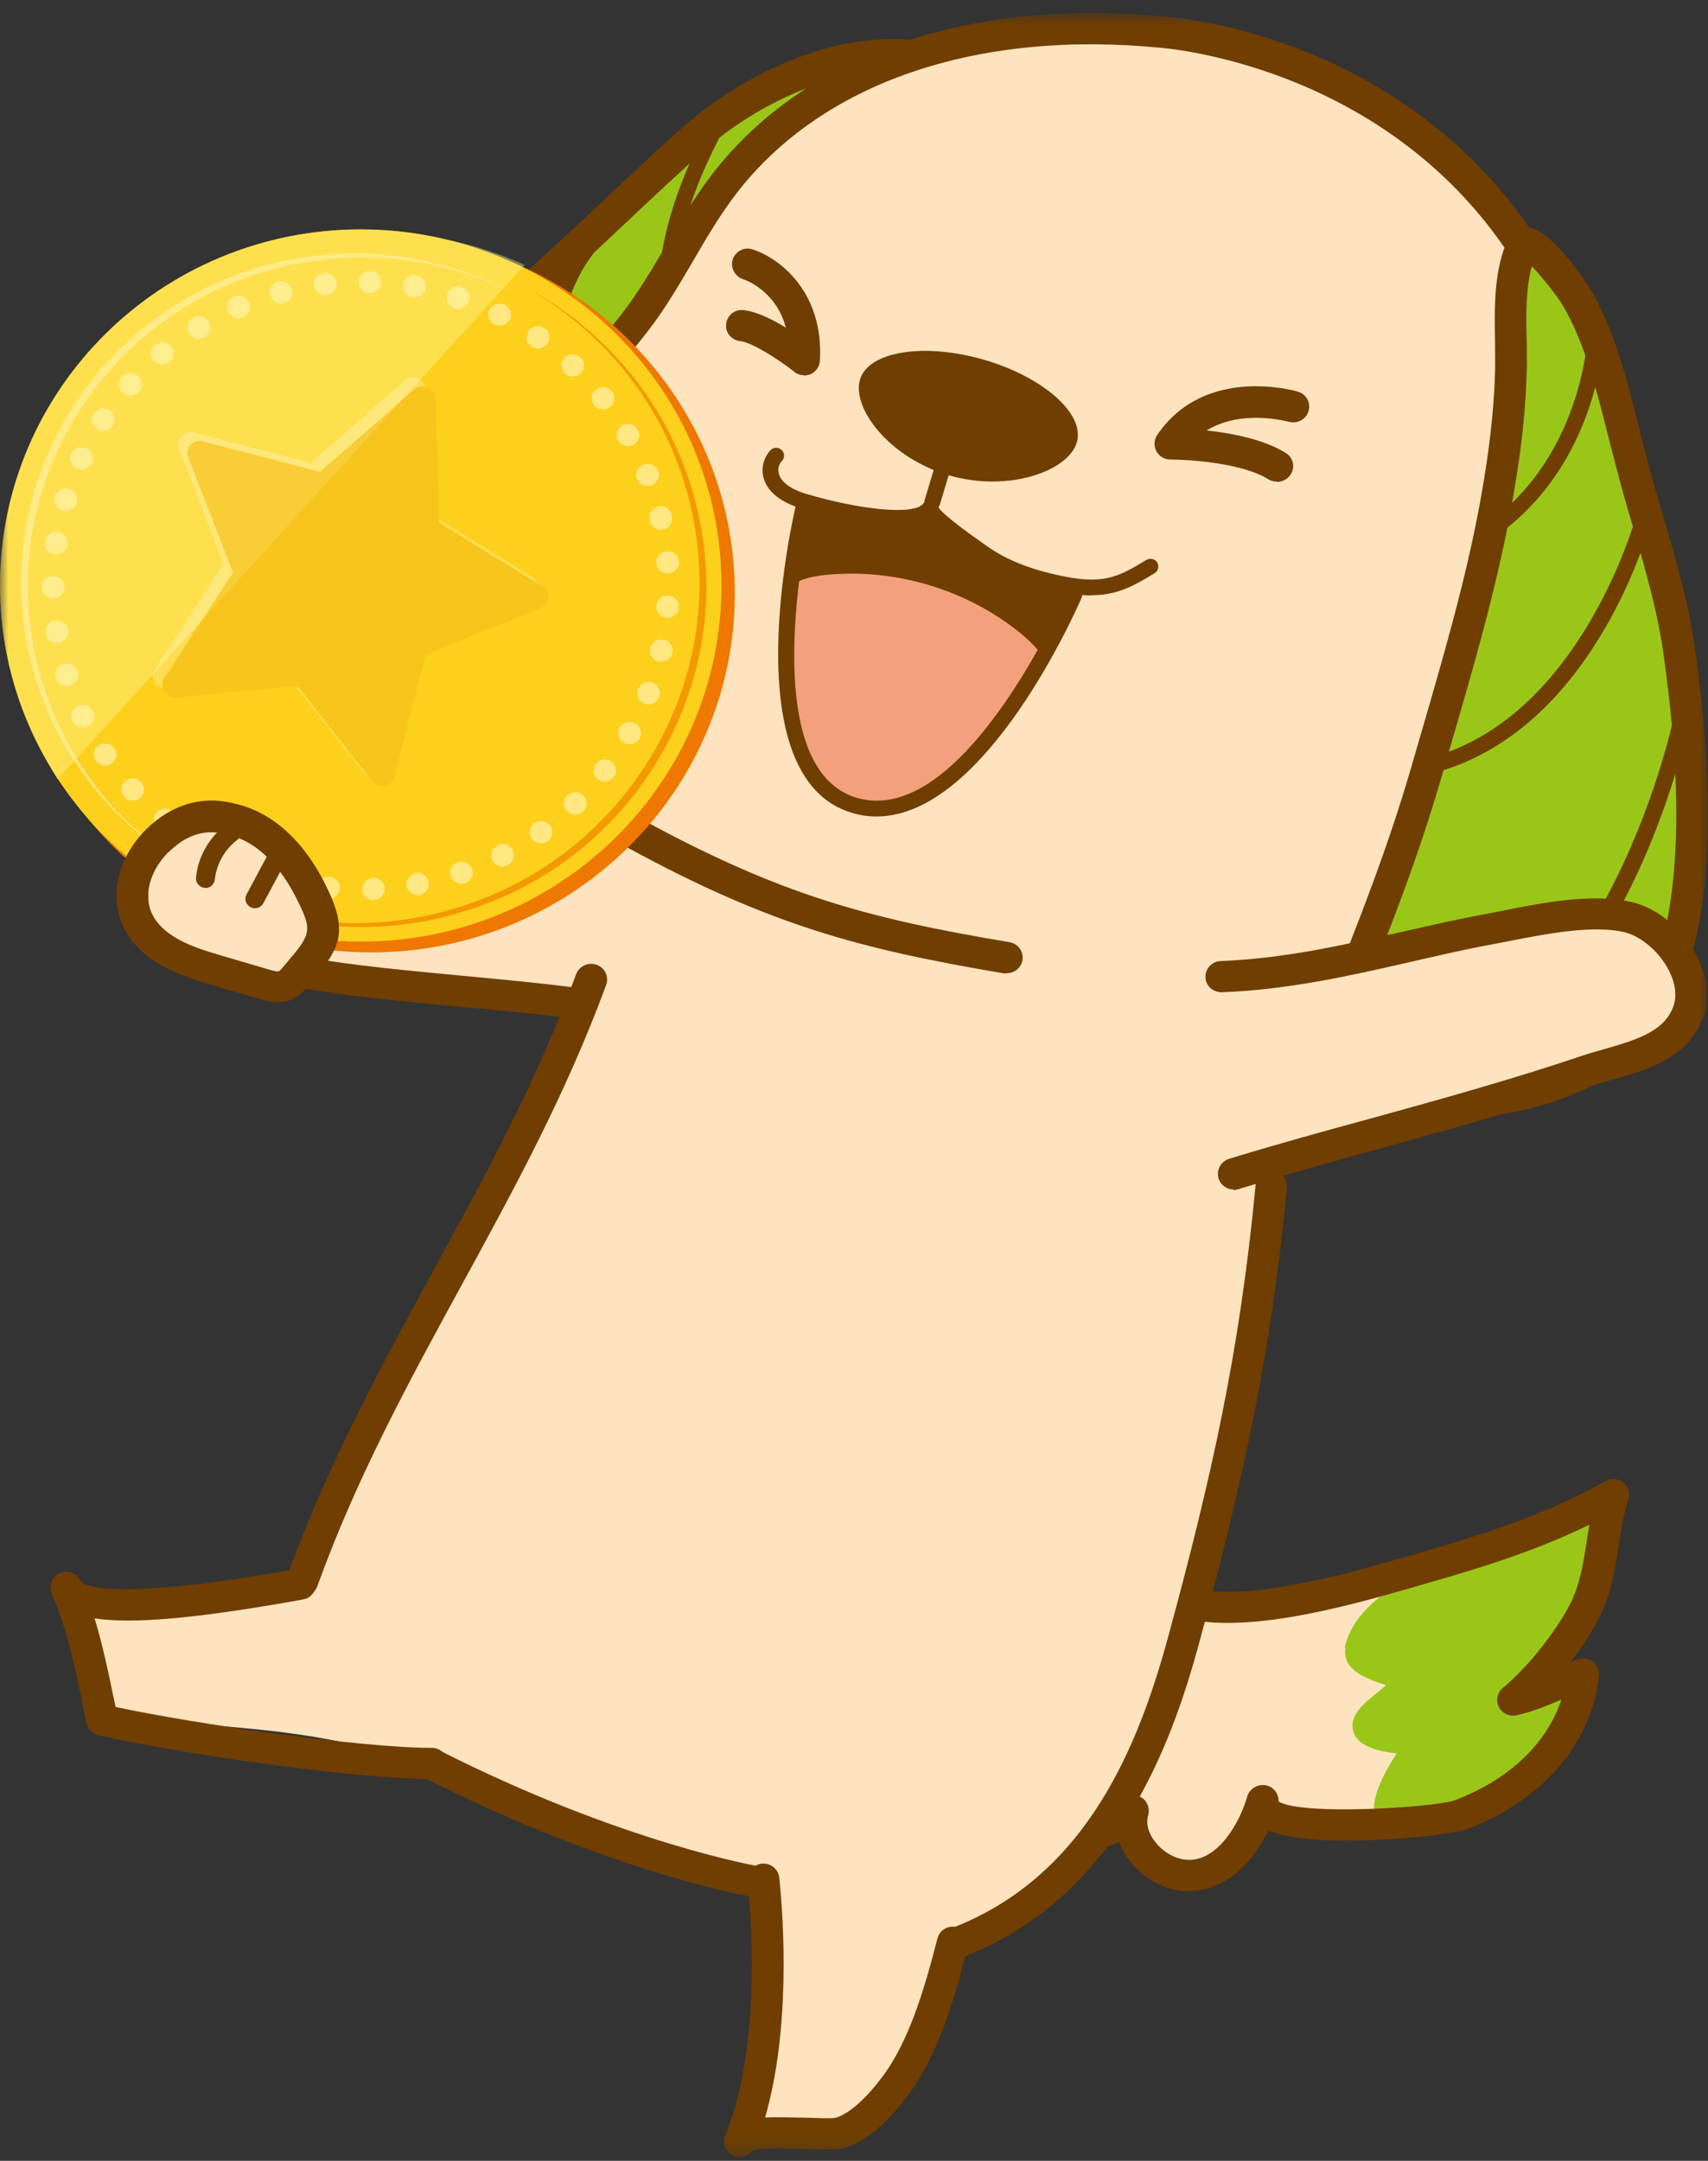
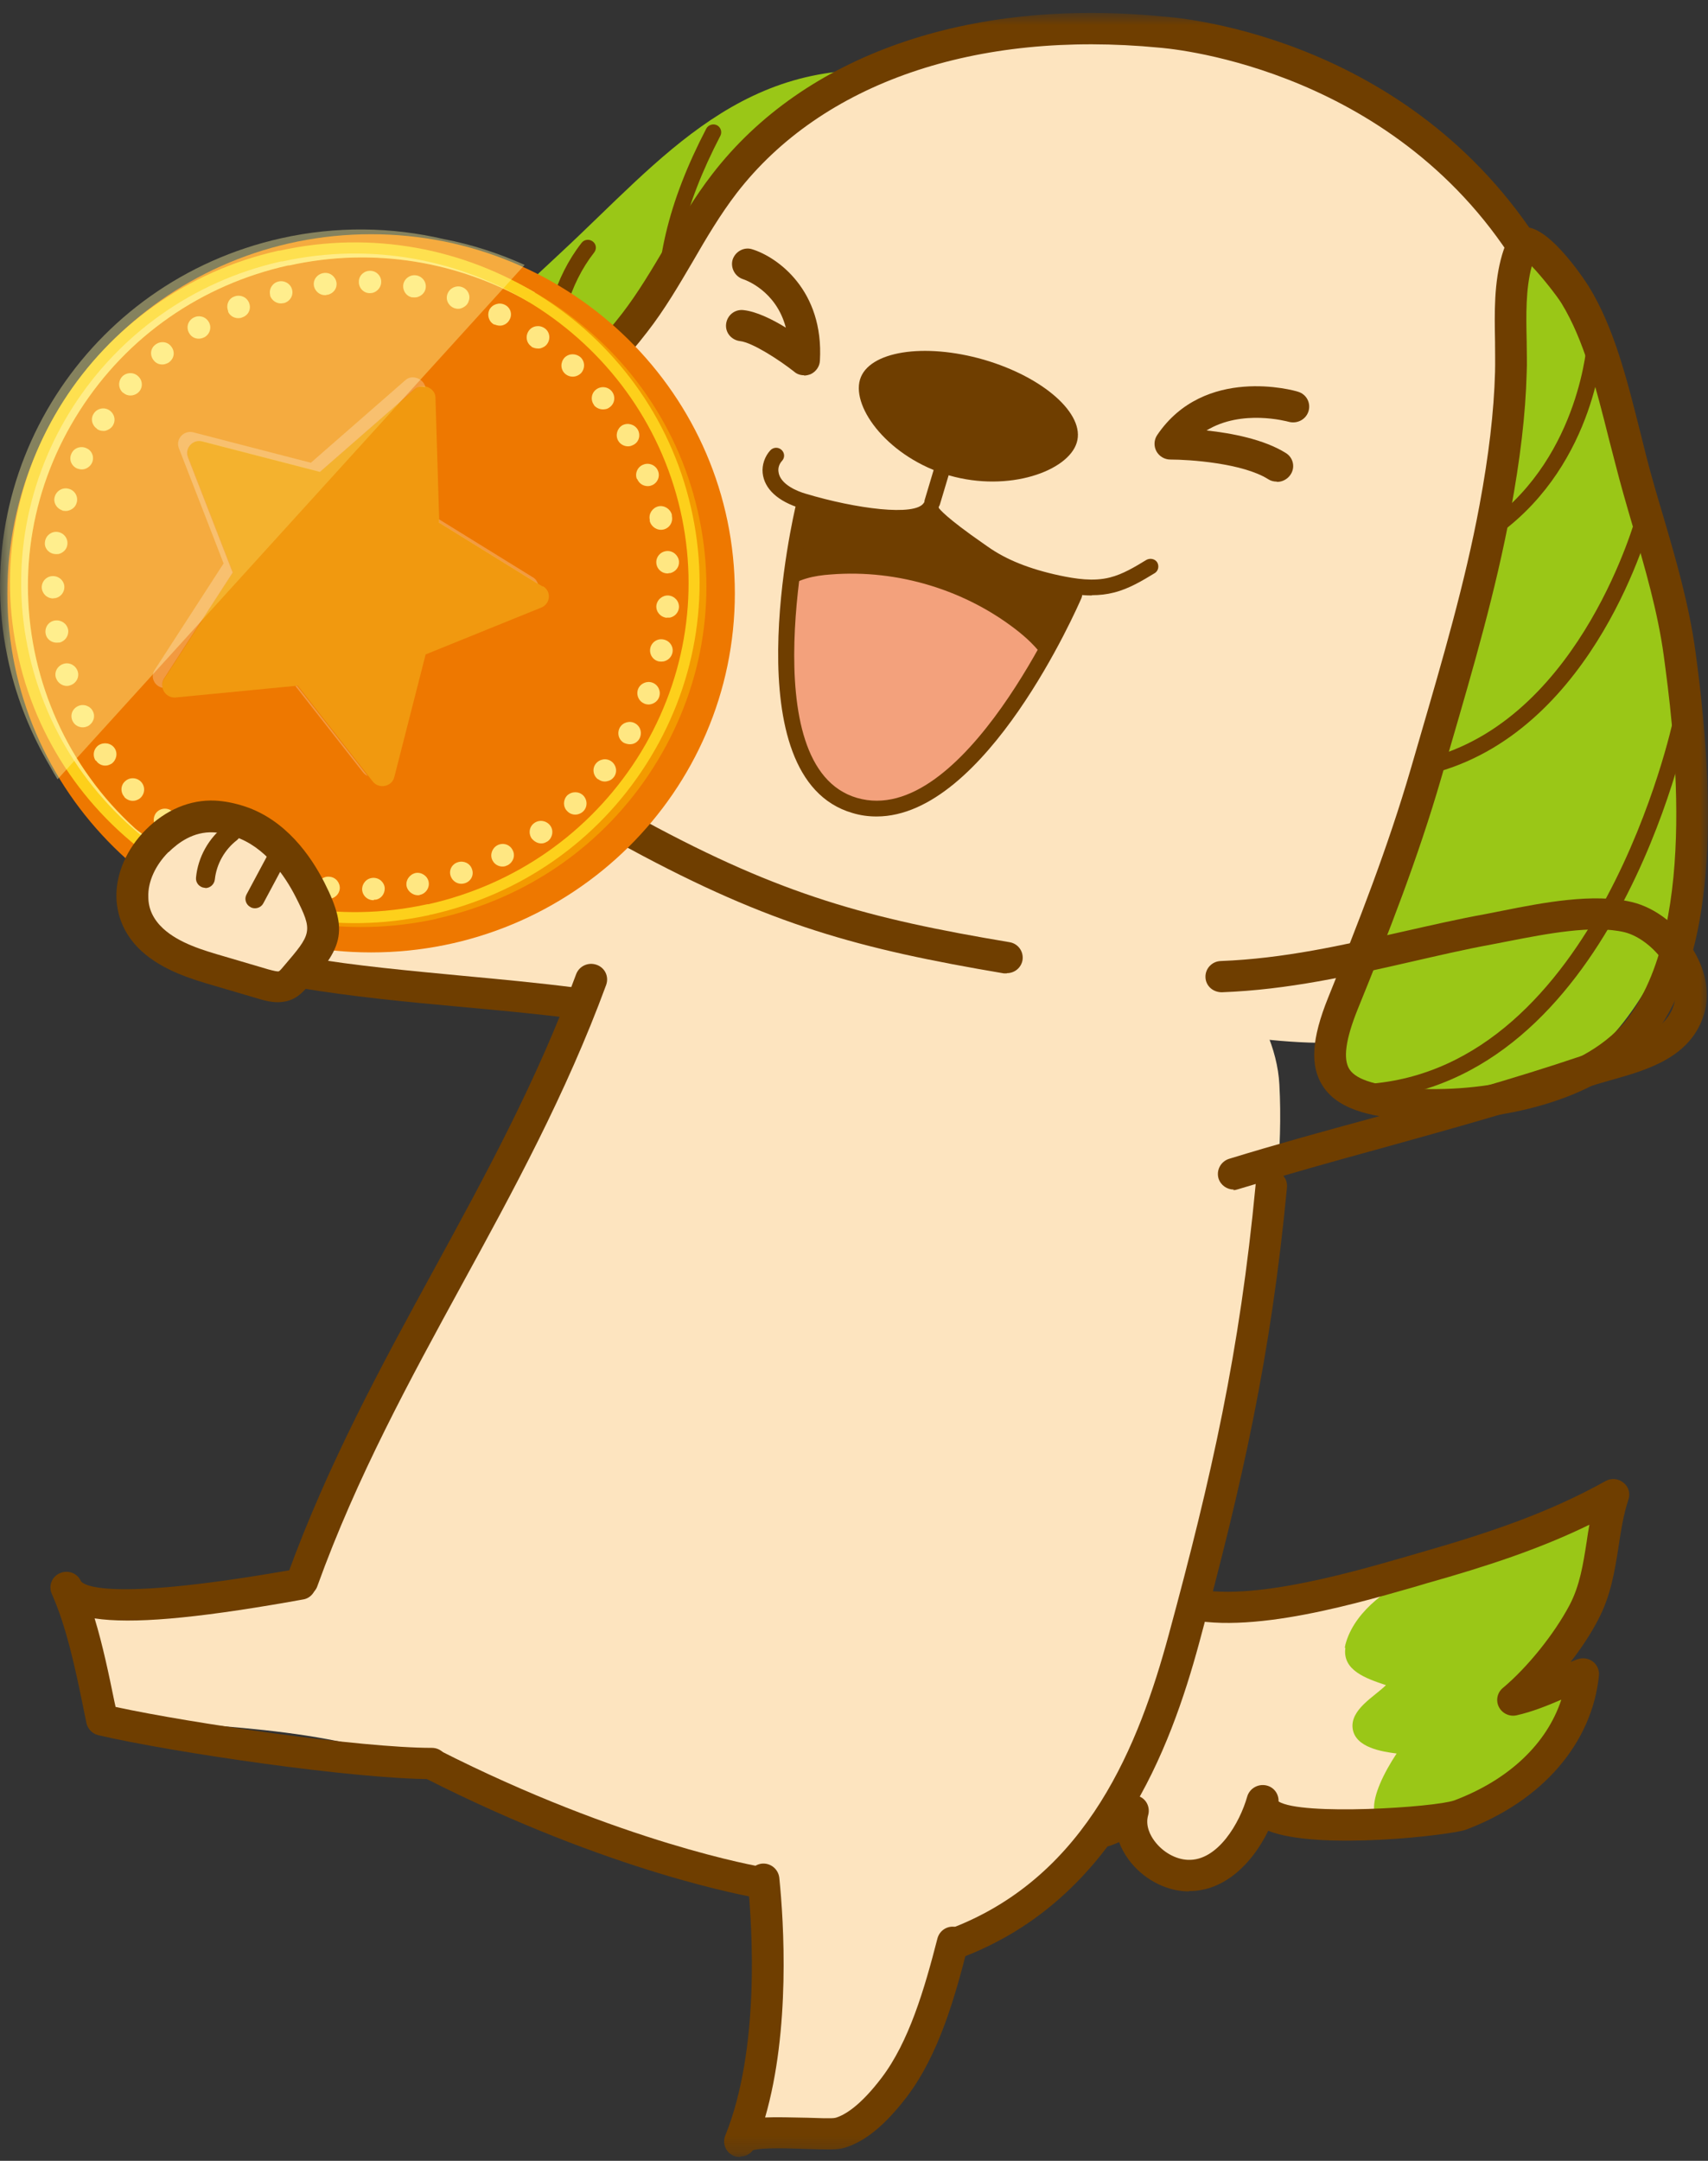
<svg xmlns="http://www.w3.org/2000/svg" width="102" height="129" viewBox="0 0 102 129" fill="none">
  <rect x="0" y="0" width="102" height="129" fill="#333333" stroke="none" />
  <mask id="mask0_24867_4725" style="mask-type:luminance" maskUnits="userSpaceOnUse" x="0" y="0" width="102" height="129">
    <path d="M102 0.773H0V128.773H102V0.773Z" fill="white" />
  </mask>
  <g mask="url(#mask0_24867_4725)">
    <path d="M35.872 61.02C38.771 61.534 42.662 63.318 43.2 59.14C43.558 56.424 43.2 53.612 42.158 51.073C41.881 50.398 41.555 49.723 40.985 49.273C40.236 48.646 39.194 48.517 38.233 48.405C34.455 48.003 30.661 47.794 26.851 47.81C24.506 47.81 22.194 48.228 19.849 48.357C17.602 48.485 15.55 48.051 13.743 49.819C12.668 50.864 12.131 52.503 12.619 53.917C12.847 54.576 13.287 55.171 13.792 55.669C15.322 57.212 17.455 58.047 19.572 58.578C22.129 59.204 24.457 59.365 27.03 59.461C29.961 59.574 32.974 60.522 35.872 61.036V61.02Z" fill="#FDE4BF" />
    <path d="M40.708 61.952C40.708 61.952 40.562 61.952 40.48 61.92C36.442 60.924 31.882 60.506 27.47 60.104C24.278 59.815 20.972 59.494 17.911 58.979C16.885 58.803 15.876 58.61 14.948 58.144C12.521 56.955 10.209 54.689 10.991 51.892C12.358 47.055 18.074 47.184 21.852 47.28C22.357 47.28 22.829 47.296 23.268 47.312C26.183 47.312 29.082 47.361 31.98 47.425C34.016 47.457 36.051 47.505 38.086 47.521C38.608 47.521 39.031 47.955 39.031 48.469C39.031 48.984 38.559 49.385 38.07 49.401C36.035 49.385 33.983 49.337 31.948 49.305C29.049 49.257 26.151 49.193 23.268 49.193C22.813 49.193 22.324 49.193 21.803 49.16C17.406 49.048 13.71 49.225 12.814 52.407C12.342 54.11 14.117 55.669 15.794 56.488C16.494 56.842 17.325 56.987 18.237 57.147C21.217 57.662 24.473 57.951 27.649 58.256C32.127 58.674 36.767 59.108 40.936 60.12C41.441 60.249 41.75 60.747 41.62 61.261C41.506 61.679 41.131 61.968 40.708 61.968V61.952Z" fill="#6F3E00" />
    <path d="M66.275 94.72C68.31 95.395 70.704 96.311 72.837 96.15C75.1 95.99 77.429 96.038 79.627 95.363C81.972 94.64 84.219 93.692 86.531 92.92C88.453 92.277 90.26 91.265 92.133 90.493C93.045 90.124 94.217 89.561 95.243 89.578C96.041 91.201 94.82 94.222 94.364 95.845C93.794 97.87 92.833 99.605 91.384 101.116C92.361 101.02 93.419 100.554 94.364 100.296C94.608 101.47 93.761 103.302 93.094 104.25C91.938 105.889 90.586 106.901 88.844 107.833C86.369 109.167 84.317 109.601 81.532 109.408C79.839 109.296 77.999 108.878 76.452 108.187C76.175 108.058 75.507 107.624 75.214 107.769C74.954 107.898 74.742 109.119 74.596 109.392C73.814 110.839 72.43 112.012 70.655 111.755C70.069 111.674 69.287 111.449 68.782 111.128C67.87 110.533 67.415 109.424 67.545 108.38C66.372 109.296 64.484 109.344 63.116 108.926C61.341 108.396 61.064 107.416 60.755 105.809C60.348 103.639 60.559 101.582 61.259 99.493C61.422 98.995 63.588 93.756 63.702 93.788C64.581 94.109 65.444 94.415 66.275 94.704V94.72Z" fill="#FDE4BF" />
    <path d="M80.311 98.368C80.327 98.239 80.359 98.111 80.408 97.966C81.027 96.07 82.997 94.736 84.723 93.932C87.98 92.39 91.465 92.02 94.445 89.867C94.819 89.593 95.275 89.304 95.715 89.449C96.154 89.593 96.334 90.14 96.382 90.59C96.627 92.599 95.975 94.639 94.949 96.391C93.924 98.143 92.523 99.637 91.123 101.132C91.888 100.907 92.653 100.682 93.435 100.457C93.63 100.409 93.858 100.36 94.005 100.505C94.103 100.602 94.103 100.762 94.086 100.907C93.663 105.696 89.039 107.415 85.016 108.685C80.832 110.003 81.857 107.03 83.404 104.683C82.525 104.571 80.962 104.33 80.783 103.221C80.604 102.064 82.069 101.293 82.769 100.602C81.564 100.2 80.164 99.718 80.343 98.384L80.311 98.368Z" fill="#9AC717" />
    <path d="M70.997 112.912C70.997 112.912 70.899 112.912 70.851 112.912C69.548 112.863 68.229 112.14 67.398 111.015C67.154 110.678 66.959 110.324 66.829 109.971C66.031 110.356 65.086 110.501 64.109 110.372C62.318 110.147 60.836 109.087 60.299 107.689C60.022 106.966 59.794 105.535 61.243 103.912C61.585 103.526 62.188 103.494 62.579 103.832C62.969 104.169 63.002 104.764 62.66 105.15C62.057 105.825 61.862 106.451 62.074 107.03C62.351 107.769 63.295 108.38 64.353 108.524C64.858 108.589 66.096 108.621 66.877 107.56C67.138 107.191 67.643 107.062 68.066 107.255C68.489 107.448 68.685 107.914 68.571 108.348C68.375 109.006 68.717 109.601 68.945 109.906C69.434 110.565 70.199 110.999 70.932 111.031C72.723 111.112 74.042 108.814 74.482 107.255C74.628 106.757 75.149 106.467 75.654 106.596C76.094 106.708 76.371 107.11 76.354 107.544C77.706 108.412 85.701 107.898 86.857 107.48C90.13 106.242 92.377 104.089 93.24 101.469C92.377 101.839 91.498 102.193 90.57 102.402C90.147 102.498 89.707 102.289 89.511 101.903C89.316 101.518 89.414 101.052 89.739 100.778C91.221 99.541 92.817 97.548 93.729 95.829C94.348 94.656 94.543 93.386 94.755 92.036C94.804 91.699 94.852 91.361 94.918 91.024C91.954 92.47 88.828 93.499 85.18 94.527L84.48 94.736C80.328 95.925 73.391 97.918 69.629 96.246C69.157 96.038 68.945 95.475 69.157 95.009C69.369 94.543 69.939 94.334 70.411 94.543C73.537 95.941 80.328 93.981 83.959 92.936L84.675 92.727C88.958 91.506 92.508 90.3 95.878 88.42C96.22 88.228 96.644 88.26 96.953 88.517C97.262 88.758 97.376 89.159 97.246 89.529C96.953 90.413 96.807 91.345 96.66 92.325C96.432 93.772 96.204 95.25 95.439 96.697C95.015 97.516 94.445 98.384 93.794 99.22C93.924 99.155 94.071 99.107 94.201 99.059C94.511 98.946 94.852 98.995 95.113 99.187C95.374 99.38 95.52 99.702 95.488 100.023C95.08 104.057 92.117 107.512 87.541 109.231C86.743 109.537 78.748 110.501 75.736 109.296C74.791 111.24 73.13 112.895 71.03 112.895L70.997 112.912Z" fill="#6F3E00" />
    <path d="M75.442 76.673C76.126 72.704 76.615 68.59 76.403 64.749C76.175 60.458 72.299 56.103 68.75 53.934C67.024 52.873 65.916 51.636 64.386 50.414C60.559 47.361 53.801 46.557 49.079 46.011C45.041 45.545 42.777 45.706 40.009 49.177C38.511 51.041 37.485 53.227 36.476 55.38C33.496 61.712 30.5 68.043 27.52 74.375C26.022 77.541 24.54 80.707 23.042 83.873C21.902 86.283 19.899 88.372 19.117 90.895C18.678 92.309 18.955 93.885 17.375 94.736C16.805 95.042 16.138 95.09 15.486 95.138C11.757 95.411 8.028 95.668 4.283 95.942C4.788 97.773 5.293 99.605 5.798 101.438C5.879 101.711 5.96 102 6.156 102.209C6.433 102.482 6.856 102.53 7.247 102.579C13.19 103.141 21.055 103.141 26.331 106.066C31.9 109.151 38.772 110.501 44.992 111.835C45.855 116.961 45.529 122.57 45.285 127.745C46.783 127.279 48.444 127.825 49.926 127.375C51.424 126.925 52.45 125.575 53.345 124.306C54.583 122.522 55.821 120.658 56.163 118.52C56.228 118.07 56.276 117.588 56.488 117.186C57.172 115.885 60.266 114.294 61.569 113.458C64.353 111.69 66.649 109.167 68.017 106.194C69.645 102.627 70.117 98.513 71.274 94.768C72.56 90.574 73.618 86.315 74.465 82.008C74.791 80.289 75.133 78.521 75.442 76.721V76.673Z" fill="#FDE4BF" />
    <path d="M54.258 4.341C44.455 3.103 39.537 9.483 33.464 15.108C29.49 18.804 25.371 22.837 20.534 25.312C20.046 25.553 19.541 25.827 19.199 26.228C18.857 26.63 18.694 27.144 18.548 27.642C18.124 29.089 17.831 30.583 17.929 32.078C18.124 34.794 19.655 37.236 21.283 39.438C22.733 41.383 24.345 43.263 26.348 44.661C33.089 49.353 41.133 44.886 45.367 39.085C49.6 33.283 51.506 26.212 53.492 19.479C54.013 17.679 58.605 4.887 54.225 4.341H54.258Z" fill="#9AC717" />
-     <path d="M32.861 49.37C32.861 49.37 32.73 49.37 32.665 49.354C28.676 48.518 24.833 45.963 21.234 41.785C18.954 39.133 17.603 36.787 17 34.408C16.203 31.258 16.854 27.996 18.726 25.891C19.703 24.782 20.957 24.027 22.162 23.288L22.602 23.014C27.52 19.993 31.525 16.201 35.792 12.199C37.485 10.608 39.227 8.953 41.019 7.378C41.735 6.735 48.281 1.207 55.657 2.541C56.179 2.637 56.521 3.119 56.423 3.634C56.325 4.148 55.837 4.469 55.316 4.389C50.056 3.441 44.65 6.703 42.289 8.776C40.514 10.335 38.788 11.974 37.111 13.549C32.975 17.438 28.708 21.472 23.628 24.605L23.188 24.878C22.048 25.57 20.99 26.212 20.192 27.112C18.726 28.767 18.222 31.371 18.889 33.942C19.427 36.031 20.648 38.136 22.732 40.563C26.054 44.42 29.555 46.766 33.121 47.522C33.626 47.634 33.952 48.132 33.854 48.63C33.756 49.064 33.365 49.37 32.926 49.37H32.861Z" fill="#6F3E00" />
    <path d="M39.749 20.379C39.505 20.379 39.293 20.186 39.277 19.945C39 15.847 39.896 12.07 42.176 7.683C42.29 7.458 42.583 7.362 42.811 7.474C43.039 7.587 43.136 7.876 43.022 8.101C40.824 12.328 39.961 15.96 40.222 19.881C40.238 20.138 40.043 20.363 39.782 20.379C39.782 20.379 39.766 20.379 39.749 20.379Z" fill="#6F3E00" />
    <path d="M34 30.053C33.805 30.053 33.61 29.924 33.544 29.732C31.997 25.071 31.509 18.611 34.733 14.497C34.896 14.288 35.189 14.256 35.401 14.417C35.612 14.577 35.645 14.867 35.482 15.075C32.486 18.9 32.974 25.007 34.44 29.442C34.521 29.683 34.391 29.956 34.131 30.037C34.082 30.037 34.033 30.053 33.984 30.053H34Z" fill="#6F3E00" />
    <path d="M28.821 44.484C28.659 44.484 28.512 44.404 28.414 44.275C23.448 36.594 25.923 21.97 26.037 21.359C26.086 21.102 26.33 20.925 26.591 20.973C26.851 21.021 27.014 21.263 26.981 21.52C26.949 21.664 24.457 36.401 29.229 43.777C29.375 44.002 29.31 44.291 29.082 44.42C29.001 44.468 28.919 44.5 28.821 44.5V44.484Z" fill="#6F3E00" />
    <path d="M45.349 113.297C45.349 113.297 45.251 113.297 45.186 113.297C44.844 113.233 36.523 111.819 25.336 106.13C24.864 105.889 24.685 105.327 24.929 104.877C25.174 104.411 25.744 104.234 26.199 104.475C37.109 110.019 45.414 111.449 45.495 111.449C46.017 111.53 46.358 112.012 46.277 112.526C46.196 112.976 45.805 113.314 45.349 113.314V113.297Z" fill="#6F3E00" />
    <path d="M25.777 106.21C21.119 106.21 10.226 104.603 5.878 103.591C5.52 103.511 5.243 103.221 5.162 102.868L4.982 101.984C4.494 99.589 3.973 97.131 3.094 95.154C2.882 94.672 3.094 94.125 3.582 93.916C4.071 93.708 4.624 93.916 4.836 94.399C4.982 94.608 6.301 95.636 16.935 93.804C17.309 93.74 17.602 93.692 17.781 93.659C18.302 93.579 18.775 93.933 18.856 94.431C18.937 94.945 18.579 95.427 18.074 95.491L17.26 95.636C11.561 96.632 7.865 96.954 5.65 96.616C6.139 98.223 6.497 99.943 6.839 101.614L6.904 101.903C11.431 102.884 21.527 104.346 25.793 104.346C26.314 104.346 26.737 104.764 26.737 105.278C26.737 105.792 26.314 106.21 25.793 106.21H25.777Z" fill="#6F3E00" />
    <path d="M18.058 95.282C17.96 95.282 17.846 95.266 17.732 95.234C17.244 95.057 16.983 94.527 17.162 94.045C19.588 87.376 22.796 81.494 25.906 75.805C28.935 70.261 32.062 64.54 34.406 58.16C34.586 57.678 35.123 57.421 35.628 57.597C36.132 57.774 36.377 58.304 36.198 58.803C33.804 65.311 30.645 71.096 27.584 76.689C24.506 82.33 21.314 88.147 18.953 94.688C18.823 95.073 18.449 95.314 18.058 95.314V95.282Z" fill="#6F3E00" />
    <path d="M74.791 61.969C75.524 62.049 76.256 62.129 76.989 62.178C80.083 62.403 83.551 62.21 86.254 60.555C89.137 58.803 89.56 55.01 90.358 51.973C90.96 49.707 90.358 47.586 90.798 45.352C91.27 42.893 91.465 40.402 91.547 37.911C91.644 34.842 91.498 31.805 91.4 28.735C91.335 26.694 92.149 24.927 92.214 22.902C92.361 18.45 91.937 13.533 88.306 10.415C86.45 8.824 84.642 7.346 82.509 6.14C80.783 5.16 79.09 4.083 77.201 3.457C76.354 3.184 75.475 3.184 74.628 2.942C73.781 2.701 73.097 2.235 72.186 2.123C66.193 1.384 61.683 1.673 55.755 3.071C53.378 3.633 50.708 4.437 48.591 5.69C45.253 7.683 42.94 10.897 41.117 14.24C39.798 16.634 38.365 19.029 36.525 21.07C34.701 23.079 31.884 24.043 30.255 26.212C27.764 29.539 28.985 35.71 29.816 39.438C31.802 48.437 41.605 52.455 49.568 55.396C52.776 56.585 56.081 57.517 59.37 58.449C64.451 59.896 69.564 61.342 74.791 61.953V61.969Z" fill="#FDE4BF" />
    <path d="M63.539 37.14C63.636 36.915 63.718 36.674 63.799 36.433C63.978 35.919 64.157 35.404 64.353 34.89C63.408 34.826 62.431 34.537 61.552 34.247C60.526 33.926 59.565 33.428 58.605 32.946C58.035 32.656 57.481 32.351 57.009 31.933C56.537 31.515 56.162 30.985 56.016 30.374C55.625 30.744 55.087 30.921 54.55 30.985C54.013 31.049 53.475 30.985 52.938 30.921C52.498 30.872 52.026 30.84 51.603 30.712C51.326 30.615 51.114 30.471 50.821 30.439C49.86 30.31 48.9 30.342 47.939 30.133C47.841 30.117 47.141 34.633 47.092 35.035C46.946 36.658 47.06 38.217 47.19 39.824C47.288 41.157 47.336 42.443 47.548 43.777C47.613 44.211 47.695 44.661 47.89 45.063C48.037 45.368 48.248 45.625 48.46 45.882C49.242 46.814 50.137 47.746 51.31 48.084C52.694 48.486 54.176 47.987 55.429 47.312C56.634 46.654 57.742 45.818 58.702 44.822C60.721 42.732 61.975 40.033 63.359 37.526C63.425 37.397 63.49 37.269 63.555 37.14H63.539Z" fill="#F3A17C" />
    <path d="M63.619 37.236C63.945 36.545 64.222 35.838 64.368 35.131C64.384 35.051 64.401 34.954 64.368 34.874C64.319 34.778 64.189 34.745 64.075 34.713C63.245 34.537 62.349 34.52 61.551 34.263C60.525 33.942 59.564 33.444 58.604 32.962C58.034 32.672 57.48 32.367 57.008 31.949C56.536 31.531 56.161 31.001 56.015 30.39C55.624 30.76 55.086 30.937 54.549 31.001C54.012 31.065 53.474 31.001 52.937 30.937C52.497 30.889 52.025 30.857 51.602 30.728C51.325 30.631 51.113 30.487 50.82 30.455C49.859 30.326 48.899 30.358 47.938 30.149C48.019 30.165 46.928 34.906 46.863 35.212C47.596 34.569 48.638 34.36 49.615 34.295C53.637 33.974 57.757 35.244 60.883 37.751C61.535 38.281 62.105 38.859 62.528 39.567C62.87 38.827 63.277 38.04 63.652 37.252L63.619 37.236Z" fill="#6F3E00" />
    <path d="M94.835 19.399C94.526 18.659 94.233 17.776 93.793 17.117C93.272 16.361 92.36 15.703 91.611 15.188C91.464 15.092 91.285 14.979 91.122 15.06C90.943 15.14 90.911 15.397 90.927 15.59C90.96 17.599 90.862 19.768 90.178 21.665C89.576 23.32 89.69 25.232 89.315 26.968C88.647 30.15 88.191 33.38 87.719 36.594C87.231 39.953 86.726 43.311 85.814 46.59C85.358 48.229 84.788 49.852 84.007 51.379C83.665 52.053 83.192 52.568 82.785 53.178C82.264 53.966 82.232 54.866 82.053 55.766C81.727 57.405 81.027 58.658 80.408 60.169C79.936 61.342 79.659 62.66 80.392 63.753C83.192 67.995 90.504 65.97 93.972 63.817C97.164 61.824 99.671 57.228 100.486 53.757C101.821 47.988 101.023 41.576 99.622 35.951C98.466 31.275 96.675 23.914 94.819 19.383L94.835 19.399Z" fill="#9AC717" />
    <path d="M64.303 26.421C63.798 28.109 60.265 29.41 56.682 28.382C53.1 27.337 50.853 24.364 51.358 22.661C51.862 20.973 55.168 20.443 58.75 21.472C62.333 22.516 64.824 24.734 64.303 26.421Z" fill="#6F3E00" />
    <path d="M55.673 30.455C55.673 30.455 55.591 30.455 55.542 30.439C55.298 30.359 55.152 30.102 55.217 29.86L56.275 26.325C56.34 26.084 56.601 25.939 56.861 26.004C57.106 26.084 57.252 26.341 57.187 26.582L56.129 30.118C56.063 30.326 55.884 30.455 55.673 30.455Z" fill="#6F3E00" />
    <path d="M53.491 31.355C51.358 31.355 48.623 30.583 47.857 30.358C46.457 29.941 45.643 29.185 45.545 28.237C45.496 27.755 45.675 27.241 46.001 26.887C46.18 26.694 46.473 26.678 46.669 26.855C46.864 27.032 46.88 27.321 46.701 27.514C46.538 27.691 46.457 27.932 46.49 28.157C46.571 28.928 47.662 29.346 48.118 29.475C51.114 30.375 54.664 30.84 55.169 30.021C55.299 29.796 55.592 29.732 55.82 29.86C56.048 29.989 56.113 30.278 55.983 30.503C55.592 31.146 54.615 31.371 53.475 31.371L53.491 31.355Z" fill="#6F3E00" />
    <path d="M65.199 35.549C64.45 35.549 63.734 35.421 63.082 35.276C61.144 34.858 59.63 34.248 58.425 33.396L58.213 33.251C55.592 31.435 55.103 30.792 55.12 30.294C55.12 30.037 55.282 29.844 55.608 29.844C55.869 29.844 56.08 30.069 56.064 30.326C56.113 30.391 56.471 30.889 58.767 32.48L58.995 32.64C60.086 33.412 61.486 33.974 63.294 34.36C64.222 34.553 65.297 34.73 66.29 34.472C67.055 34.28 67.772 33.846 68.456 33.428C68.684 33.299 68.977 33.364 69.107 33.572C69.237 33.797 69.172 34.087 68.961 34.215C68.244 34.649 67.43 35.147 66.534 35.372C66.095 35.485 65.655 35.533 65.215 35.533L65.199 35.549Z" fill="#6F3E00" />
    <path d="M52.336 48.743C51.864 48.743 51.375 48.679 50.903 48.534C43.722 46.445 47.386 30.744 47.549 30.069C47.614 29.812 47.858 29.668 48.119 29.716C48.379 29.78 48.526 30.021 48.477 30.278C48.444 30.439 44.846 45.786 51.18 47.634C57.547 49.482 63.653 35.485 63.718 35.34C63.816 35.099 64.093 34.987 64.337 35.099C64.581 35.196 64.695 35.469 64.581 35.71C64.337 36.272 58.882 48.743 52.352 48.743H52.336Z" fill="#6F3E00" />
    <path d="M85.699 66.886C85.276 66.886 84.853 66.886 84.446 66.854C82.312 66.725 80 66.404 78.991 64.829C78.225 63.64 78.323 62.017 79.316 59.558C81.14 55.042 82.882 50.591 84.25 45.898L84.82 43.938C86.123 39.454 87.491 34.81 88.354 30.165C88.907 27.192 89.217 24.589 89.282 22.211C89.298 21.616 89.282 21.005 89.282 20.379C89.249 18.659 89.217 16.875 89.705 15.204C89.803 14.883 89.917 14.561 90.063 14.256C90.243 13.854 90.617 13.597 91.057 13.565C92.62 13.501 94.883 17.1 94.9 17.132C96.381 19.559 97.147 22.58 97.945 25.762L98.303 27.192C98.612 28.414 98.97 29.619 99.329 30.824C100.094 33.428 100.876 36.127 101.25 38.892C102.765 49.98 101.983 57.469 98.824 61.76C96.202 65.343 90.568 66.854 85.699 66.854V66.886ZM91.48 15.879C91.106 17.245 91.138 18.82 91.171 20.346C91.171 21.005 91.203 21.648 91.171 22.275C91.106 24.75 90.78 27.45 90.21 30.519C89.331 35.26 87.963 39.936 86.644 44.468L86.074 46.428C84.69 51.201 82.931 55.701 81.075 60.265C80.358 62.049 80.196 63.222 80.586 63.833C81.01 64.492 82.312 64.861 84.543 64.99C88.989 65.231 94.851 63.993 97.277 60.699C101.511 54.914 99.882 43.07 99.361 39.165C99.003 36.529 98.238 33.91 97.489 31.355C97.13 30.133 96.772 28.896 96.463 27.674L96.088 26.228C95.323 23.175 94.59 20.298 93.255 18.113C93.011 17.711 92.115 16.554 91.464 15.879H91.48Z" fill="#6F3E00" />
    <path d="M89.331 31.933C89.184 31.933 89.054 31.869 88.956 31.74C88.793 31.531 88.842 31.242 89.054 31.081C94.379 27.112 94.786 20.379 94.786 20.314C94.786 20.057 95.014 19.88 95.274 19.864C95.535 19.864 95.73 20.089 95.73 20.346C95.73 20.636 95.307 27.578 89.624 31.805C89.543 31.869 89.445 31.901 89.331 31.901V31.933Z" fill="#6F3E00" />
    <path d="M85.75 46.091C85.538 46.091 85.359 45.963 85.294 45.754C85.229 45.513 85.359 45.24 85.62 45.175C94.494 42.62 97.702 30.841 97.735 30.728C97.8 30.471 98.06 30.326 98.304 30.391C98.565 30.455 98.712 30.712 98.646 30.953C98.516 31.451 95.292 43.359 85.896 46.075C85.848 46.075 85.815 46.091 85.766 46.091H85.75Z" fill="#6F3E00" />
    <path d="M81.645 65.649C81.401 65.649 81.189 65.456 81.173 65.215C81.157 64.958 81.352 64.733 81.612 64.717C95.453 63.801 99.883 43.151 99.931 42.942C99.98 42.684 100.225 42.524 100.485 42.572C100.746 42.62 100.908 42.877 100.86 43.118C100.68 44.002 96.251 64.669 81.678 65.649C81.678 65.649 81.661 65.649 81.645 65.649Z" fill="#6F3E00" />
    <path d="M60.119 58.111C60.119 58.111 60.005 58.111 59.956 58.111C51.31 56.649 46.034 55.235 37.599 50.671C35.808 49.707 34.082 48.71 32.746 47.184C31.297 45.545 30.499 43.504 29.848 41.543C29.099 39.277 28.252 36.256 28.334 33.106C28.415 29.844 29.506 26.919 31.395 24.878C32.111 24.107 32.812 23.4 33.512 22.693C34.798 21.407 36.019 20.186 37.159 18.707C38.12 17.454 38.918 16.104 39.765 14.674C40.611 13.243 41.474 11.765 42.533 10.399C48.004 3.296 57.807 -0.143 69.401 0.982C69.938 1.014 83.584 1.898 91.693 14.127C91.986 14.561 91.856 15.139 91.416 15.429C90.976 15.718 90.39 15.589 90.097 15.156C82.509 3.746 69.368 2.862 69.238 2.846C58.263 1.785 49.079 4.951 43.998 11.524C43.021 12.793 42.175 14.223 41.377 15.606C40.546 17.02 39.683 18.498 38.641 19.832C37.436 21.407 36.117 22.725 34.847 23.994C34.163 24.685 33.463 25.376 32.779 26.132C31.183 27.851 30.271 30.342 30.206 33.138C30.141 36.015 30.939 38.827 31.639 40.948C32.225 42.716 32.926 44.548 34.163 45.946C35.303 47.232 36.866 48.132 38.511 49.016C46.701 53.451 51.847 54.833 60.282 56.247C60.803 56.328 61.145 56.81 61.063 57.324C60.982 57.774 60.591 58.096 60.135 58.096L60.119 58.111Z" fill="#6F3E00" />
-     <path d="M92.832 54.255C93.141 54.207 93.45 54.175 93.76 54.142C96.235 53.885 97.668 54.56 99.443 56.183C102.748 59.205 99.687 61.92 96.512 63.013C92.001 64.572 87.686 66.677 83.143 68.108C80.782 68.863 78.03 69.04 75.522 68.927C74.04 68.863 72.673 68.027 71.679 66.951C70.686 65.874 70.002 64.54 69.383 63.206C69.041 62.467 68.683 61.647 68.862 60.844C69.465 58.144 74.008 58.224 76.06 57.951C79.788 57.469 83.42 56.408 87.051 55.46C88.972 54.962 90.878 54.496 92.832 54.239V54.255Z" fill="#FDE4BF" />
    <path d="M48.02 22.403C47.808 22.403 47.597 22.339 47.434 22.195C46.538 21.487 44.926 20.443 44.193 20.363C43.672 20.298 43.298 19.848 43.363 19.334C43.428 18.82 43.884 18.45 44.405 18.514C45.17 18.595 46.115 19.061 46.929 19.559C46.343 17.325 44.47 16.698 44.372 16.666C43.884 16.506 43.607 15.975 43.754 15.493C43.916 15.011 44.438 14.722 44.926 14.883C46.424 15.348 49.209 17.325 48.964 21.536C48.948 21.889 48.72 22.195 48.411 22.339C48.28 22.387 48.15 22.419 48.02 22.419V22.403Z" fill="#6F3E00" />
    <path d="M76.239 28.752C76.06 28.752 75.881 28.703 75.735 28.607C74.204 27.643 71.012 27.434 69.889 27.434C69.547 27.434 69.221 27.241 69.058 26.936C68.895 26.63 68.912 26.261 69.107 25.971C71.924 21.809 77.281 23.304 77.509 23.384C78.014 23.529 78.291 24.043 78.145 24.541C77.998 25.039 77.477 25.313 76.972 25.184C76.842 25.152 74.155 24.413 72.054 25.698C73.553 25.859 75.49 26.229 76.793 27.048C77.233 27.321 77.363 27.9 77.07 28.334C76.891 28.607 76.581 28.768 76.272 28.768L76.239 28.752Z" fill="#6F3E00" />
    <path d="M44.193 128.773C44.079 128.773 43.949 128.757 43.835 128.709C43.346 128.516 43.119 127.969 43.314 127.487C45.382 122.377 44.942 115.161 44.649 112.285C44.6 111.77 44.975 111.321 45.496 111.256C46.017 111.208 46.473 111.578 46.538 112.092C46.815 114.792 47.206 121.172 45.691 126.411C46.392 126.378 47.238 126.411 48.215 126.427C48.834 126.443 49.697 126.491 49.909 126.427C50.446 126.266 51.374 125.72 52.644 124.048C54.273 121.911 55.201 118.777 55.983 115.724C56.113 115.226 56.618 114.92 57.122 115.049C57.627 115.177 57.937 115.676 57.806 116.174C57.041 119.195 56.08 122.634 54.159 125.173C52.856 126.877 51.635 127.873 50.414 128.226C49.99 128.355 49.339 128.323 48.134 128.291C47.255 128.259 45.48 128.194 44.959 128.371C44.779 128.612 44.503 128.741 44.21 128.741L44.193 128.773Z" fill="#6F3E00" />
    <path d="M57.285 116.865C56.91 116.865 56.552 116.64 56.405 116.27C56.21 115.788 56.454 115.242 56.943 115.065C64.987 111.915 68.032 104.089 69.79 97.613C72.363 88.131 74.04 80.691 74.985 70.727C75.034 70.213 75.49 69.827 76.011 69.875C76.532 69.923 76.906 70.373 76.857 70.888C75.897 80.98 74.203 88.501 71.614 98.079C69.888 104.442 66.566 113.281 57.643 116.784C57.529 116.833 57.415 116.849 57.301 116.849L57.285 116.865Z" fill="#6F3E00" />
    <path d="M73.682 71.016C73.275 71.016 72.901 70.759 72.77 70.357C72.624 69.859 72.901 69.345 73.389 69.184C76.206 68.317 79.137 67.513 81.971 66.742C86.107 65.601 90.389 64.411 94.427 63.045C94.851 62.901 95.307 62.772 95.763 62.644C97.668 62.097 99.475 61.583 99.964 59.976C100.159 59.317 100.013 58.514 99.54 57.71C98.954 56.698 97.928 55.878 97.017 55.653C95.128 55.203 92.343 55.749 90.112 56.183L89.119 56.376C87.442 56.682 85.813 57.067 84.185 57.437C80.603 58.257 76.906 59.092 72.966 59.237C72.428 59.237 72.005 58.851 71.989 58.337C71.972 57.823 72.38 57.389 72.901 57.373C76.662 57.228 80.114 56.441 83.762 55.621C85.406 55.251 87.067 54.866 88.761 54.56L89.738 54.367C92.148 53.885 95.16 53.307 97.456 53.853C98.889 54.191 100.322 55.316 101.169 56.794C101.902 58.048 102.113 59.365 101.771 60.522C100.99 63.126 98.384 63.865 96.284 64.46C95.844 64.588 95.421 64.701 95.03 64.829C90.926 66.211 86.628 67.4 82.459 68.558C79.642 69.329 76.727 70.148 73.926 71C73.829 71.032 73.747 71.049 73.65 71.049L73.682 71.016Z" fill="#6F3E00" />
    <path d="M22.162 56.858C34.159 56.858 43.884 47.26 43.884 35.421C43.884 23.581 34.159 13.983 22.162 13.983C10.165 13.983 0.439 23.581 0.439 35.421C0.439 47.26 10.165 56.858 22.162 56.858Z" fill="#EE7800" />
-     <path d="M21.543 56.215C33.441 56.215 43.086 46.697 43.086 34.954C43.086 23.212 33.441 13.693 21.543 13.693C9.645 13.693 0 23.212 0 34.954C0 46.697 9.645 56.215 21.543 56.215Z" fill="#FDD01B" />
    <path d="M26.085 54.85C20.744 56.023 15.257 55.091 10.616 52.198C5.959 49.305 2.735 44.79 1.513 39.502C0.292 34.215 1.253 28.767 4.184 24.171C7.115 19.575 11.691 16.393 17.048 15.188H17.113C28.17 12.745 39.177 19.623 41.669 30.519C42.89 35.806 41.929 41.254 38.998 45.85C36.067 50.446 31.491 53.628 26.118 54.834H26.053L26.085 54.85ZM17.276 15.815H17.211C12.016 16.988 7.604 20.073 4.754 24.509C1.921 28.944 0.992 34.215 2.165 39.342C3.337 44.468 6.464 48.823 10.958 51.636C15.452 54.432 20.809 55.364 25.988 54.191C31.182 53.034 35.595 49.948 38.445 45.513C41.278 41.077 42.206 35.806 41.034 30.68C38.607 20.138 27.958 13.485 17.276 15.831V15.815Z" fill="#F39A00" />
    <path d="M10.974 51.635C10.974 51.635 10.844 51.555 10.779 51.507L10.746 51.571C10.844 51.7 10.909 51.812 10.86 51.893C10.795 52.037 10.632 52.118 10.486 52.102L10.746 51.587C10.242 50.944 8.418 49.771 8.076 49.466C7.082 48.566 6.171 47.554 5.389 46.461C3.842 44.34 2.751 41.897 2.165 39.358C0.992 34.231 1.904 28.976 4.754 24.525C7.587 20.089 12.016 17.004 17.211 15.847H17.276C22.356 14.722 27.421 15.638 31.605 18.032C31.719 17.823 31.833 17.631 31.931 17.454C27.616 14.979 22.373 14.031 17.129 15.188H17.064C11.707 16.393 7.131 19.591 4.2 24.187C1.269 28.784 0.325 34.215 1.53 39.518C2.751 44.806 5.975 49.321 10.632 52.214C11.023 52.455 11.43 52.696 11.854 52.905C11.968 52.712 12.065 52.519 12.179 52.327C11.772 52.118 11.381 51.893 10.991 51.651L10.974 51.635Z" fill="#FFE578" />
    <path d="M25.662 54.625C14.606 57.051 3.598 50.173 1.107 39.277C-1.401 28.35 5.568 17.438 16.641 14.963H16.706C27.763 12.52 38.77 19.398 41.262 30.294C42.483 35.581 41.522 41.029 38.591 45.625C35.66 50.221 31.085 53.403 25.727 54.608H25.662V54.625ZM16.853 15.606H16.788C6.073 18.016 -0.668 28.558 1.758 39.133C4.184 49.675 14.834 56.328 25.516 53.982H25.581C30.775 52.809 35.188 49.723 38.038 45.288C40.871 40.852 41.799 35.581 40.627 30.455C38.2 19.913 27.567 13.26 16.869 15.606H16.853Z" fill="#FDD01B" />
    <path d="M25.077 53.435C24.719 53.499 24.361 53.258 24.28 52.905C24.214 52.551 24.459 52.198 24.817 52.117C25.175 52.053 25.533 52.294 25.599 52.648C25.664 53.001 25.436 53.339 25.094 53.419H25.061L25.077 53.435ZM26.917 52.31C26.787 51.957 26.983 51.587 27.341 51.474C27.699 51.362 28.074 51.539 28.188 51.892C28.318 52.246 28.122 52.615 27.764 52.728C27.764 52.728 27.715 52.744 27.699 52.744C27.373 52.824 27.031 52.632 26.917 52.31ZM22.326 53.74C21.951 53.757 21.642 53.467 21.625 53.098C21.625 52.728 21.902 52.423 22.277 52.407C22.651 52.391 22.961 52.68 22.977 53.033C22.977 53.371 22.765 53.644 22.456 53.708C22.456 53.708 22.374 53.708 22.342 53.708L22.326 53.74ZM29.409 51.362C29.246 51.041 29.376 50.639 29.702 50.462C30.044 50.285 30.451 50.414 30.614 50.751C30.793 51.089 30.646 51.474 30.321 51.651C30.321 51.651 30.207 51.7 30.158 51.716C29.865 51.78 29.555 51.651 29.409 51.362ZM19.541 53.66C19.167 53.628 18.906 53.291 18.939 52.937C18.987 52.567 19.313 52.294 19.688 52.342C20.062 52.374 20.323 52.712 20.29 53.066C20.258 53.355 20.046 53.58 19.769 53.644C19.769 53.644 19.622 53.676 19.557 53.644L19.541 53.66ZM31.754 50.06C31.542 49.755 31.607 49.337 31.917 49.128C32.21 48.919 32.633 48.984 32.861 49.289C33.073 49.578 33.008 49.996 32.714 50.221C32.714 50.221 32.552 50.318 32.47 50.334C32.21 50.398 31.949 50.285 31.77 50.076L31.754 50.06ZM16.805 53.178C16.447 53.082 16.219 52.712 16.317 52.358C16.415 52.005 16.773 51.796 17.131 51.876C17.489 51.973 17.717 52.342 17.62 52.696C17.554 52.953 17.343 53.13 17.115 53.178C17.017 53.194 16.903 53.194 16.805 53.178ZM33.871 48.421C33.61 48.164 33.626 47.746 33.871 47.489C34.147 47.232 34.571 47.232 34.831 47.489C35.092 47.762 35.092 48.18 34.831 48.437C34.734 48.534 34.62 48.582 34.506 48.614C34.294 48.662 34.05 48.614 33.871 48.421ZM14.184 52.294C13.842 52.15 13.679 51.764 13.826 51.426C13.972 51.089 14.363 50.928 14.705 51.073C15.047 51.217 15.21 51.603 15.063 51.941C14.965 52.15 14.803 52.294 14.591 52.326C14.461 52.358 14.314 52.342 14.184 52.294ZM35.711 46.525C35.417 46.3 35.352 45.882 35.58 45.593C35.808 45.303 36.232 45.239 36.525 45.464C36.818 45.689 36.883 46.107 36.655 46.396C36.557 46.525 36.427 46.605 36.264 46.637C36.069 46.686 35.873 46.637 35.711 46.509V46.525ZM11.692 51.057C11.367 50.864 11.269 50.446 11.464 50.141C11.66 49.835 12.067 49.723 12.393 49.916C12.718 50.109 12.816 50.51 12.621 50.832C12.523 50.992 12.36 51.105 12.181 51.137C12.018 51.169 11.839 51.137 11.692 51.057ZM37.274 44.355C36.948 44.179 36.834 43.777 37.013 43.439C37.192 43.118 37.616 43.005 37.925 43.182C38.251 43.359 38.365 43.761 38.186 44.098C38.088 44.275 37.925 44.388 37.746 44.42C37.599 44.452 37.42 44.42 37.274 44.355ZM9.429 49.466C9.136 49.225 9.103 48.807 9.331 48.518C9.576 48.228 9.999 48.196 10.292 48.437C10.585 48.662 10.618 49.096 10.373 49.369C10.276 49.482 10.145 49.562 9.999 49.594C9.803 49.642 9.592 49.594 9.429 49.466ZM38.495 42.009C38.153 41.881 37.974 41.495 38.104 41.141C38.235 40.804 38.625 40.627 38.967 40.756C39.309 40.884 39.488 41.27 39.358 41.623C39.277 41.848 39.081 41.993 38.87 42.041C38.739 42.073 38.609 42.057 38.479 42.009H38.495ZM7.426 47.569C7.182 47.296 7.198 46.878 7.475 46.637C7.752 46.38 8.191 46.412 8.436 46.686C8.68 46.959 8.664 47.377 8.387 47.634C8.305 47.714 8.191 47.762 8.077 47.794C7.849 47.843 7.605 47.778 7.426 47.586V47.569ZM39.342 39.486C38.984 39.406 38.756 39.052 38.837 38.683C38.918 38.329 39.277 38.088 39.651 38.184C40.009 38.265 40.237 38.618 40.156 38.972C40.091 39.245 39.895 39.422 39.635 39.486C39.537 39.502 39.44 39.502 39.342 39.486ZM5.716 45.416C5.505 45.111 5.586 44.693 5.895 44.484C6.205 44.291 6.628 44.355 6.84 44.661C7.052 44.966 6.954 45.384 6.661 45.593C6.661 45.593 6.514 45.673 6.433 45.689C6.172 45.754 5.879 45.641 5.733 45.4L5.716 45.416ZM39.83 36.883C39.456 36.851 39.179 36.545 39.195 36.176C39.228 35.806 39.553 35.533 39.912 35.549C40.286 35.581 40.563 35.886 40.547 36.256C40.53 36.561 40.303 36.802 40.026 36.867C40.026 36.867 39.895 36.883 39.83 36.867V36.883ZM4.332 43.038C4.169 42.7 4.316 42.315 4.658 42.154C5 41.993 5.407 42.154 5.553 42.475C5.716 42.813 5.553 43.198 5.228 43.359C5.228 43.359 5.13 43.391 5.081 43.407C4.788 43.471 4.462 43.327 4.332 43.038ZM39.928 34.231C39.553 34.263 39.228 33.99 39.195 33.62C39.163 33.251 39.44 32.929 39.814 32.897C40.189 32.865 40.514 33.154 40.547 33.508C40.579 33.845 40.351 34.135 40.026 34.215C40.026 34.215 39.961 34.215 39.928 34.215V34.231ZM3.339 40.466C3.225 40.113 3.437 39.743 3.795 39.631C4.153 39.518 4.528 39.727 4.642 40.081C4.756 40.434 4.544 40.804 4.186 40.916C4.186 40.916 4.153 40.916 4.137 40.932C3.795 41.013 3.453 40.804 3.339 40.466ZM38.804 31.097C38.804 31.097 38.804 31.049 38.804 31.033C38.723 30.68 38.951 30.326 39.309 30.23C39.667 30.149 40.026 30.374 40.123 30.728C40.123 30.728 40.123 30.76 40.123 30.776V30.808C40.205 31.178 39.977 31.531 39.619 31.612C39.26 31.692 38.902 31.467 38.804 31.113V31.097ZM3.485 38.361C3.111 38.409 2.769 38.168 2.72 37.799C2.671 37.429 2.916 37.092 3.29 37.043C3.665 36.995 4.007 37.236 4.072 37.606C4.121 37.943 3.893 38.281 3.551 38.361H3.502H3.485ZM38.039 28.607C37.893 28.269 38.072 27.867 38.414 27.739C38.756 27.594 39.163 27.771 39.293 28.108C39.44 28.446 39.26 28.848 38.918 28.976C38.918 28.976 38.853 28.992 38.821 29.008C38.511 29.073 38.169 28.912 38.055 28.59L38.039 28.607ZM3.176 35.726C2.802 35.726 2.508 35.436 2.492 35.067C2.492 34.697 2.785 34.392 3.16 34.392C3.534 34.392 3.844 34.681 3.844 35.051C3.844 35.372 3.616 35.645 3.306 35.71C3.306 35.71 3.209 35.71 3.16 35.726H3.176ZM36.916 26.308C36.736 25.987 36.85 25.585 37.16 25.392C37.485 25.216 37.893 25.328 38.088 25.65C38.267 25.971 38.169 26.373 37.844 26.549C37.844 26.549 37.713 26.614 37.648 26.63C37.371 26.694 37.062 26.566 36.916 26.308ZM3.258 33.074C2.883 33.026 2.622 32.688 2.688 32.335C2.736 31.965 3.078 31.708 3.437 31.756C3.811 31.805 4.072 32.142 4.023 32.512C3.99 32.801 3.762 33.01 3.502 33.074C3.502 33.074 3.339 33.09 3.258 33.074ZM35.483 24.187C35.255 23.898 35.303 23.48 35.597 23.255C35.89 23.03 36.313 23.078 36.541 23.368C36.769 23.657 36.72 24.075 36.427 24.3C36.346 24.364 36.264 24.412 36.15 24.428C35.906 24.476 35.645 24.396 35.466 24.187H35.483ZM3.73 30.471C3.371 30.358 3.16 29.988 3.274 29.635C3.388 29.281 3.762 29.073 4.121 29.185C4.479 29.281 4.69 29.667 4.576 30.021C4.511 30.262 4.316 30.422 4.072 30.487C3.958 30.519 3.844 30.503 3.73 30.487V30.471ZM33.74 22.307C33.463 22.05 33.463 21.632 33.708 21.359C33.968 21.086 34.392 21.086 34.668 21.327C34.945 21.584 34.945 22.002 34.701 22.275C34.603 22.371 34.489 22.436 34.359 22.468C34.147 22.516 33.919 22.468 33.74 22.307ZM4.593 27.964C4.251 27.803 4.104 27.417 4.267 27.08C4.414 26.742 4.821 26.598 5.163 26.758C5.505 26.903 5.651 27.305 5.488 27.642C5.391 27.835 5.212 27.964 5.016 28.012C4.87 28.044 4.723 28.012 4.593 27.964ZM31.737 20.684C31.428 20.475 31.363 20.057 31.575 19.752C31.786 19.446 32.21 19.382 32.519 19.591C32.828 19.8 32.894 20.218 32.682 20.523C32.584 20.668 32.438 20.748 32.275 20.796C32.096 20.828 31.9 20.796 31.737 20.7V20.684ZM5.798 25.601C5.488 25.392 5.391 24.991 5.602 24.685C5.798 24.38 6.221 24.284 6.531 24.492C6.84 24.701 6.938 25.103 6.726 25.425C6.628 25.569 6.482 25.666 6.303 25.714C6.14 25.746 5.944 25.714 5.798 25.617V25.601ZM29.523 19.382C29.197 19.221 29.067 18.82 29.23 18.482C29.409 18.161 29.816 18.032 30.142 18.193C30.484 18.354 30.614 18.755 30.435 19.077C30.337 19.27 30.174 19.382 29.979 19.43C29.832 19.462 29.669 19.43 29.523 19.366V19.382ZM7.345 23.448C7.068 23.207 7.035 22.789 7.28 22.5C7.524 22.227 7.963 22.194 8.24 22.452C8.517 22.693 8.55 23.11 8.305 23.384C8.208 23.496 8.077 23.56 7.947 23.593C7.735 23.641 7.524 23.593 7.361 23.448H7.345ZM27.145 18.402C26.787 18.273 26.592 17.904 26.722 17.55C26.852 17.197 27.227 17.02 27.569 17.132C27.927 17.245 28.122 17.631 27.992 17.968C27.927 18.209 27.715 18.354 27.504 18.418C27.39 18.45 27.259 18.434 27.145 18.402ZM9.185 21.52C8.94 21.23 8.973 20.812 9.266 20.587C9.559 20.346 9.983 20.378 10.211 20.668C10.455 20.957 10.422 21.359 10.129 21.6C10.048 21.68 9.934 21.712 9.836 21.744C9.592 21.793 9.348 21.728 9.185 21.52ZM24.638 17.759C24.263 17.695 24.035 17.357 24.084 16.988C24.149 16.618 24.508 16.377 24.866 16.441C25.24 16.506 25.485 16.859 25.419 17.213C25.371 17.486 25.159 17.679 24.898 17.743C24.898 17.743 24.719 17.775 24.638 17.743V17.759ZM11.302 19.896C11.106 19.575 11.204 19.173 11.53 18.98C11.855 18.788 12.262 18.884 12.458 19.205C12.653 19.511 12.555 19.928 12.23 20.121C12.23 20.121 12.099 20.186 12.018 20.202C11.741 20.266 11.448 20.154 11.302 19.896ZM22.081 17.502C21.707 17.502 21.414 17.18 21.43 16.811C21.43 16.441 21.756 16.152 22.114 16.168C22.488 16.168 22.781 16.489 22.765 16.843C22.765 17.148 22.521 17.422 22.244 17.486C22.244 17.486 22.13 17.502 22.081 17.502ZM13.63 18.579C13.484 18.241 13.63 17.839 13.972 17.711C14.314 17.566 14.721 17.711 14.868 18.064C15.014 18.402 14.868 18.788 14.509 18.932C14.509 18.932 14.428 18.964 14.379 18.98C14.07 19.045 13.744 18.9 13.614 18.595L13.63 18.579ZM19.492 17.614C19.118 17.663 18.792 17.389 18.743 17.036C18.694 16.666 18.971 16.345 19.346 16.297C19.72 16.248 20.046 16.522 20.095 16.875C20.144 17.213 19.916 17.518 19.574 17.598H19.508L19.492 17.614ZM16.138 17.631C16.04 17.277 16.252 16.907 16.61 16.811C16.968 16.715 17.343 16.923 17.44 17.277C17.538 17.631 17.326 18 16.952 18.096C16.952 18.096 16.936 18.096 16.919 18.096C16.577 18.177 16.219 17.968 16.121 17.614L16.138 17.631Z" fill="#FFE782" />
    <path opacity="0.4" d="M26.494 14.272C23.4 13.549 20.095 13.485 16.789 14.224C5.195 16.811 -2.083 28.205 0.538 39.647C1.043 41.849 1.89 43.89 2.981 45.738C3.127 46.011 3.274 46.268 3.437 46.525L31.33 15.815C29.8 15.124 28.171 14.593 26.494 14.272Z" fill="#FFF89E" />
    <path d="M9.396 50.205C10.308 49.289 11.496 48.679 12.815 48.743C13.336 48.759 13.841 48.871 14.33 49.048C16.251 49.691 17.635 51.395 18.514 53.13C19.801 55.653 19.475 56.151 17.668 58.289C17.489 58.498 17.31 58.706 17.049 58.819C16.642 58.996 16.17 58.883 15.746 58.755C14.867 58.498 14.004 58.24 13.125 57.983C11.692 57.566 10.194 57.115 9.086 56.103C7.214 54.383 7.735 51.844 9.379 50.205H9.396Z" fill="#FDE4BF" />
    <path d="M16.592 59.831C16.153 59.831 15.762 59.719 15.485 59.638L12.863 58.867C11.479 58.465 9.737 57.951 8.45 56.778C7.506 55.91 6.985 54.801 6.952 53.564C6.92 52.15 7.571 50.671 8.711 49.53C9.9 48.341 11.349 47.73 12.847 47.795C13.417 47.827 14.003 47.939 14.638 48.148C17.048 48.952 18.546 51.057 19.377 52.696C20.907 55.701 20.321 56.633 18.4 58.867C18.204 59.092 17.911 59.446 17.455 59.654C17.162 59.783 16.869 59.831 16.592 59.831ZM10.062 50.864C9.281 51.651 8.825 52.632 8.858 53.548C8.858 54.271 9.167 54.898 9.737 55.428C10.698 56.312 12.13 56.73 13.401 57.099L16.022 57.871C16.38 57.967 16.592 58.015 16.657 57.983C16.722 57.951 16.869 57.774 16.934 57.694C18.611 55.733 18.709 55.621 17.667 53.564C16.999 52.246 15.811 50.543 14.019 49.948C13.563 49.787 13.14 49.707 12.766 49.691C11.544 49.627 10.632 50.318 10.062 50.88V50.864Z" fill="#6F3E00" />
    <path d="M12.26 53.002C12.26 53.002 12.227 53.002 12.211 53.002C11.902 52.969 11.674 52.696 11.706 52.391C11.82 51.17 12.472 50.013 13.449 49.273C13.693 49.081 14.051 49.129 14.246 49.37C14.442 49.611 14.393 49.964 14.149 50.157C13.416 50.72 12.927 51.587 12.83 52.504C12.797 52.793 12.553 53.018 12.26 53.018V53.002Z" fill="#6F3E00" />
    <path d="M15.225 54.223C15.144 54.223 15.046 54.207 14.965 54.158C14.688 54.014 14.574 53.676 14.72 53.403L15.942 51.121C16.088 50.848 16.43 50.736 16.707 50.88C16.984 51.025 17.098 51.362 16.951 51.636L15.73 53.917C15.632 54.11 15.437 54.223 15.225 54.223Z" fill="#6F3E00" />
    <path opacity="0.5" d="M32.388 35.003L26.233 31.194L26.005 23.721C25.989 23.159 25.223 22.837 24.8 23.207L19.133 28.157L12.115 26.341C11.545 26.196 11.04 26.743 11.252 27.289L13.923 34.167L9.803 40.531C9.477 41.029 9.884 41.688 10.487 41.64L17.782 40.933L22.26 46.654C22.618 47.12 23.4 46.975 23.546 46.397L25.419 39.069L32.323 36.272C32.877 36.047 32.942 35.308 32.437 35.003H32.388Z" fill="#F5BB1F" />
    <g opacity="0.5">
      <path opacity="0.5" d="M26.233 31.21L32.128 34.858C32.079 34.713 31.997 34.569 31.835 34.472L26.217 31.001V31.21H26.233Z" fill="white" />
      <path opacity="0.5" d="M9.771 40.547L13.89 34.183L11.22 27.305C11.008 26.759 11.513 26.196 12.083 26.357L19.101 28.173L24.768 23.223C24.947 23.062 25.175 23.062 25.403 23.111C25.305 22.612 24.621 22.339 24.23 22.677L18.564 27.626L11.546 25.81C10.976 25.666 10.471 26.212 10.683 26.759L13.353 33.637L9.233 40.001C8.956 40.434 9.233 40.965 9.705 41.061C9.673 40.884 9.673 40.708 9.787 40.531L9.771 40.547Z" fill="white" />
      <path opacity="0.5" d="M17.749 40.949H17.635L21.689 46.123C21.771 46.22 21.868 46.284 21.966 46.332L17.749 40.949Z" fill="white" />
    </g>
  </g>
</svg>